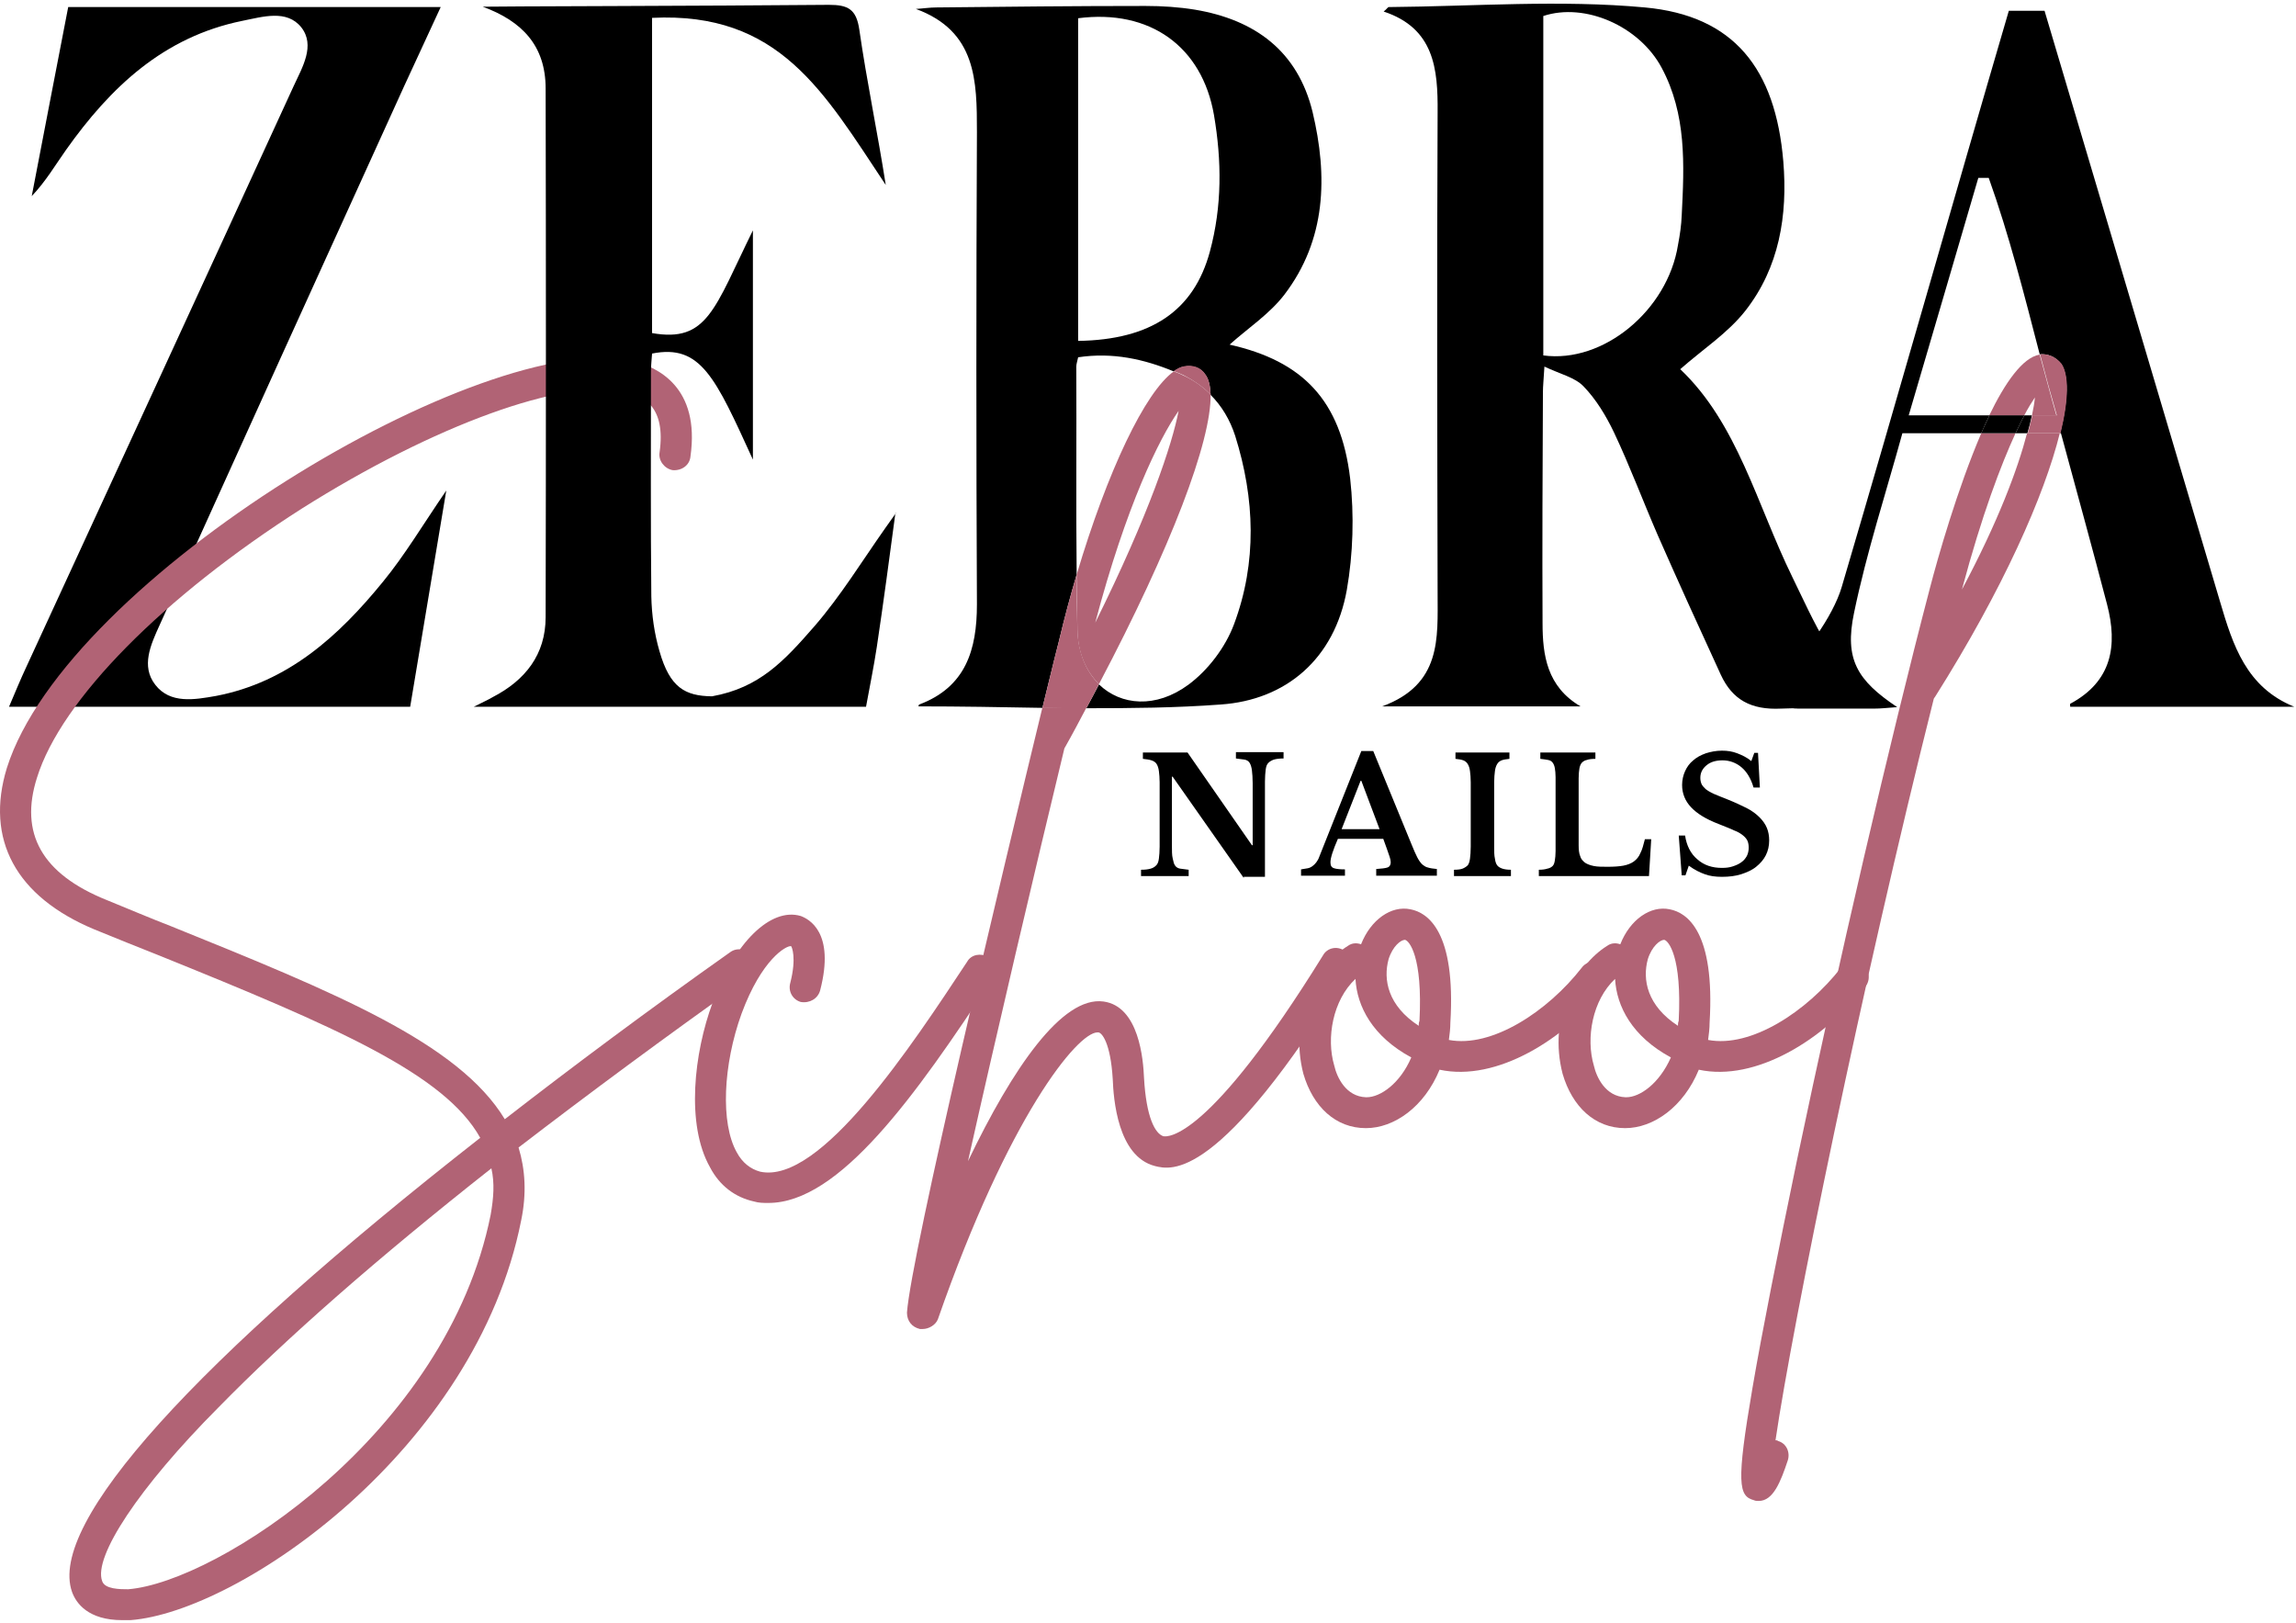
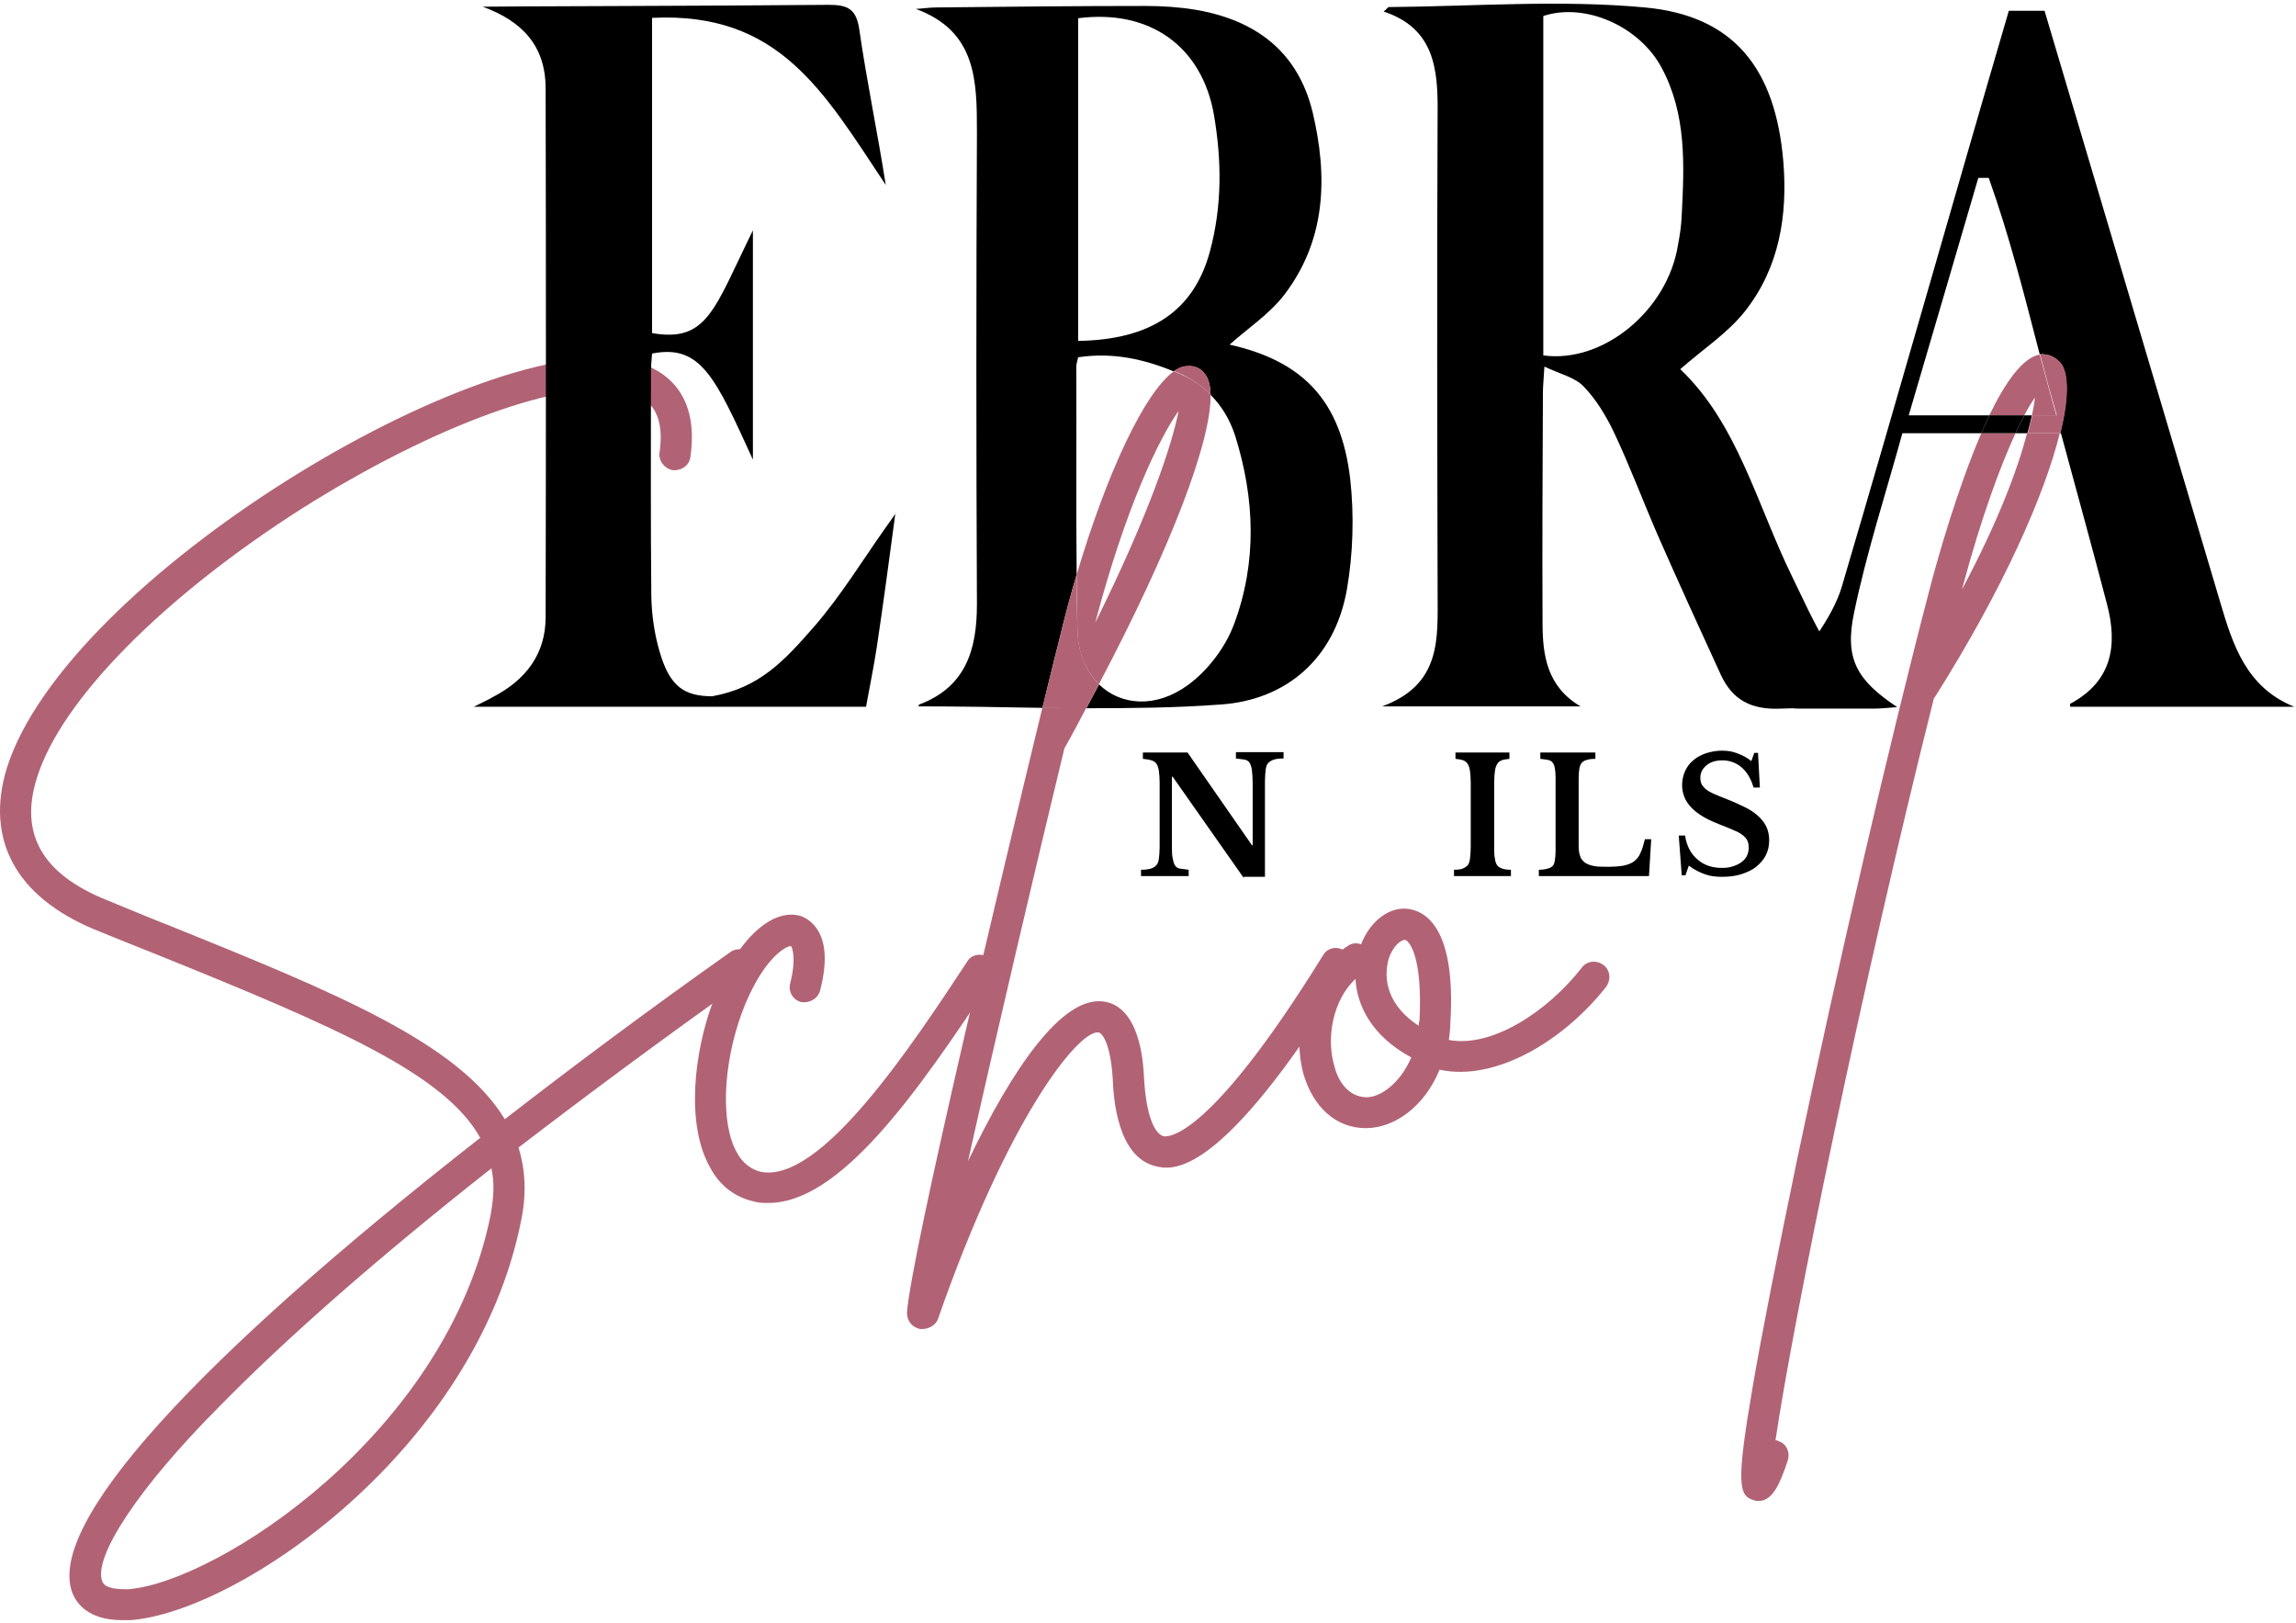
<svg xmlns="http://www.w3.org/2000/svg" width="617" height="436" viewBox="0 0 617 436" fill="none">
  <path d="M505.828 189.9C493.728 182.3 486.928 165.8 481.628 155C472.128 135.6 466.928 113.8 451.528 99.2C457.528 93.9 464.328 89.5 469.028 83.5C478.128 71.9 480.428 57.9 479.228 43.4C477.128 18.4 465.928 4.2 442.028 2C419.328 -0.1 396.228 1.7 373.228 1.9C372.928 1.9 372.728 2.4 371.828 3.1C385.428 7.6 386.428 18.5 386.328 30.2C386.128 73.3 386.228 116.4 386.328 159.5C386.328 171.5 387.428 183.9 371.428 189.8H424.728C415.728 184.5 414.528 176.1 414.528 167.4C414.428 146.7 414.528 126 414.628 105.4C414.628 103.7 414.828 102 415.028 98.5C419.228 100.5 423.228 101.4 425.528 103.8C428.928 107.3 431.628 111.8 433.728 116.2C438.028 125.3 441.528 134.7 445.528 143.9C451.028 156.4 456.728 168.9 462.428 181.3C465.528 188 470.528 190.8 478.628 190.4C485.928 190.1 505.828 189.9 505.828 189.9ZM414.728 95.5V4.3C425.928 0.6 440.528 7 446.528 18.2C453.228 30.7 452.628 44.2 451.928 57.8C451.828 60.5 451.428 63.2 450.928 65.8C448.128 83.4 430.828 97.7 414.728 95.5Z" fill="black" />
-   <path d="M2.428 189.9C4.128 185.9 5.528 182.5 7.028 179.3C31.028 127.2 55.028 75.2 78.928 23.1C81.228 18.1 84.828 12.2 80.928 7.3C77.028 2.5 70.628 4.5 65.128 5.6C43.928 9.9 29.628 23.5 17.728 40.3C14.828 44.4 12.328 48.7 8.528 52.7C11.728 35.9 15.028 19.1 18.328 1.9H118.428C115.028 9.3 111.828 16.2 108.628 23.1C86.628 71.4 64.728 119.7 42.828 168.1C40.528 173.2 37.828 179 41.728 184C45.728 189.2 52.328 188 58.028 187C77.428 183.3 91.028 170.9 102.928 156.3C108.828 149.1 113.628 141 119.928 131.8C116.528 152.1 113.428 170.8 110.228 189.9H2.428Z" fill="black" />
  <path d="M201.951 256.928C200.651 254.928 198.051 254.528 196.251 255.828C174.051 271.528 153.951 286.528 135.651 300.728C123.251 280.228 90.151 266.728 45.851 248.828C40.151 246.628 34.551 244.228 28.651 241.828C11.251 234.828 5.151 223.928 9.951 208.928C16.451 188.028 43.951 160.328 81.151 136.628C116.651 114.228 151.551 101.528 167.851 105.228C173.051 106.328 178.951 109.328 177.251 121.528C176.851 123.728 178.551 125.928 180.751 126.328C183.151 126.528 185.351 125.028 185.551 122.628C188.151 104.128 176.851 98.628 169.851 96.928C130.151 88.028 17.951 155.328 1.851 206.328C-4.049 225.528 4.251 240.928 25.351 249.728C31.251 252.128 37.151 254.528 42.751 256.728C90.251 275.928 119.451 288.528 129.051 305.728C52.051 366.028 12.851 409.228 19.351 427.728C20.451 430.828 23.751 435.328 32.851 435.328C33.551 435.328 34.351 435.328 35.051 435.328C64.251 433.128 127.851 389.528 140.051 327.928C141.551 320.728 141.151 314.228 139.351 308.328C157.851 294.128 178.351 278.928 201.051 262.828C203.051 261.228 203.551 258.628 201.951 256.928ZM131.851 326.428C120.051 385.228 58.351 425.128 34.451 427.028C32.251 427.028 28.151 427.028 27.451 424.828C25.051 418.328 37.251 399.728 58.651 378.228C76.751 359.728 101.351 338.128 132.051 313.928C132.951 317.928 132.651 321.828 131.851 326.428Z" fill="#B16375" />
  <path d="M265.59 257.128C263.59 256.028 260.99 256.428 259.89 258.428C245.09 280.828 220.49 318.328 204.29 314.828C201.69 314.128 199.49 312.428 197.99 309.628C193.59 301.828 194.29 286.128 199.29 272.328C204.69 257.728 211.29 254.028 212.59 254.228C212.79 254.428 214.09 257.328 212.39 264.028C211.69 266.428 213.09 268.628 215.19 269.228C217.59 269.628 219.79 268.328 220.39 266.128C224.49 250.428 217.29 246.928 215.19 246.128C207.09 243.728 197.29 253.328 191.49 269.428C186.49 282.928 184.29 302.128 190.79 313.628C193.39 318.628 197.59 321.728 202.59 322.828C203.89 323.228 205.19 323.228 206.49 323.228C225.49 323.228 245.89 294.728 266.79 262.828C268.19 261.028 267.49 258.428 265.59 257.128Z" fill="#B16375" />
  <path d="M289.328 154.4C289.128 135.8 289.328 117.2 289.228 98.5C289.228 97.8 289.528 97 289.728 96C299.028 94.6 307.428 96.5 315.428 99.8C316.428 99.1 317.328 98.6 318.228 98.5C320.428 98.1 322.628 98.7 323.928 100.7C324.828 101.9 325.228 103.7 325.328 106.1C328.328 109.1 330.528 112.8 331.928 117.1C337.228 134 337.828 151.1 331.628 167.7C329.328 173.9 324.628 180.1 319.328 184C310.628 190.4 301.228 189.6 295.328 183.9C294.228 186 293.128 188.1 291.928 190.3C304.028 190.3 316.028 190.2 328.028 189.3C345.628 188.1 358.628 177 361.928 158.5C363.628 148.8 363.928 138.4 362.828 128.6C360.328 107.5 350.028 97 330.428 92.6C335.328 88.2 341.128 84.4 345.128 79.2C356.428 64.4 356.828 47.3 352.728 30.1C348.728 13.7 337.228 5.3 321.128 2.6C316.828 1.9 312.328 1.6 307.828 1.6C289.128 1.6 270.328 1.8 251.628 2C249.828 2 247.928 2.3 246.128 2.4C262.428 8.4 262.528 21.7 262.528 35.5C262.328 77.8 262.328 120.1 262.528 162.4C262.528 174.6 259.528 184.6 247.028 189.3C246.828 189.4 246.828 189.9 246.828 189.8C257.928 189.8 269.028 190 280.128 190.2C282.728 179.5 284.428 172.7 284.528 172.4C286.028 166.1 287.628 160.1 289.328 154.4ZM289.728 4.9C309.028 2.4 323.028 12.5 326.228 30.9C328.328 43.2 328.428 55.4 325.128 67.6C320.828 83.5 309.328 91.3 289.728 91.6V4.9Z" fill="black" />
  <path d="M325.328 106C323.228 103.9 320.728 102.1 317.828 100.8C317.028 100.4 316.228 100.1 315.428 99.8C307.728 105.3 297.628 126.5 289.328 154.4C289.428 159.4 289.428 164.3 289.528 169.2C289.628 175.5 291.928 180.5 295.328 183.8C314.728 147 325.528 118.6 325.328 106ZM294.328 167.3C302.628 135.9 311.528 117.8 316.728 110.4C315.028 119.2 308.928 137.9 294.328 167.3Z" fill="#B16375" />
  <path d="M361.228 255.4C359.228 254.1 356.628 254.7 355.528 256.7C324.628 306.6 313.728 305.5 312.628 305.3C310.428 304.6 308.028 300.3 307.428 289.6C307.228 284.8 306.128 270.4 296.528 269.1C285.428 267.6 272.128 287 260.128 312C267.528 278.9 278.228 233.3 286.028 201.1C288.128 197.4 290.028 193.8 291.928 190.2C288.028 190.2 284.028 190.1 280.128 190.1C269.828 232.5 244.828 337.1 243.728 352.7C243.728 354.9 245.028 356.6 247.228 357.1C247.428 357.1 247.628 357.1 247.928 357.1C249.628 357.1 251.428 356 252.028 354.5C271.028 300 289.528 277.4 294.928 277.4C295.128 277.4 295.128 277.4 295.128 277.4C296.028 277.4 298.428 280 299.028 290C299.228 295.2 300.328 310.7 310.328 313.3C314.728 314.4 327.528 317.7 362.428 261C363.828 259.1 363.128 256.5 361.228 255.4Z" fill="#B16375" />
  <path d="M325.328 106C325.228 103.6 324.828 101.8 323.928 100.6C322.628 98.6 320.428 98 318.228 98.4C317.328 98.6 316.328 99 315.428 99.7C316.228 100 317.028 100.4 317.828 100.7C320.628 102.1 323.228 103.9 325.328 106Z" fill="#B16375" />
  <path d="M295.328 183.8C291.928 180.5 289.728 175.5 289.528 169.2C289.428 164.3 289.328 159.3 289.328 154.4C287.628 160.1 286.028 166.1 284.528 172.4C284.428 172.7 282.728 179.5 280.128 190.2C284.028 190.3 288.028 190.3 291.928 190.3C293.128 188.1 294.228 186 295.328 183.8Z" fill="#B16375" />
  <path d="M430.954 259.328C428.954 257.828 426.354 258.228 425.054 260.028C415.854 271.828 400.854 281.628 389.354 279.428C389.554 277.928 389.754 276.328 389.754 274.828C391.254 250.228 383.654 245.228 379.054 244.328C373.854 243.228 368.354 247.128 365.754 253.728C364.654 253.328 363.354 253.328 362.254 254.128C353.554 259.528 346.354 273.528 350.254 288.528C352.854 297.428 358.954 303.128 367.054 303.128C374.654 303.128 382.754 297.428 386.854 287.428C402.154 290.728 420.454 279.328 431.554 265.228C433.054 263.228 432.654 260.628 430.954 259.328ZM367.254 294.828C367.054 294.828 367.054 294.828 367.054 294.828C361.654 294.628 359.254 289.428 358.554 286.328C356.354 278.928 358.154 268.728 364.254 263.028C364.654 270.428 368.854 278.528 379.254 284.128C376.254 291.128 370.954 294.828 367.254 294.828ZM381.454 274.328C381.254 274.728 381.254 275.228 381.254 275.628C372.954 270.228 371.654 263.228 373.154 257.728C374.254 254.228 376.454 252.528 377.554 252.528C378.654 252.728 382.354 256.928 381.454 274.328Z" fill="#B16375" />
-   <path d="M500.616 259.328C498.616 257.828 496.016 258.228 494.716 260.028C485.516 271.828 470.516 281.628 459.016 279.428C459.216 277.928 459.416 276.328 459.416 274.828C460.916 250.228 453.316 245.228 448.716 244.328C443.516 243.228 438.016 247.128 435.416 253.728C434.316 253.328 433.016 253.328 431.916 254.128C423.216 259.528 416.016 273.528 419.916 288.528C422.516 297.428 428.616 303.128 436.716 303.128C444.316 303.128 452.416 297.428 456.516 287.428C471.816 290.728 490.116 279.328 501.216 265.228C502.816 263.228 502.316 260.628 500.616 259.328ZM437.016 294.828C436.816 294.828 436.816 294.828 436.816 294.828C431.416 294.628 429.016 289.428 428.316 286.328C426.116 278.928 427.916 268.728 434.016 263.028C434.416 270.428 438.616 278.528 449.016 284.128C445.916 291.128 440.716 294.828 437.016 294.828ZM451.116 274.328C450.916 274.728 450.916 275.228 450.916 275.628C442.616 270.228 441.316 263.228 442.816 257.728C443.916 254.228 446.116 252.528 447.216 252.528C448.316 252.728 452.016 256.928 451.116 274.328Z" fill="#B16375" />
  <path d="M596.628 161.8C580.528 107.5 549.428 2.9 549.428 2.9H539.828C524.328 55.8 510.528 104.8 494.928 157.7C492.528 165.8 484.928 176.1 477.128 183.8C474.428 186.4 478.128 190.4 483.228 190.4C491.528 190.4 498.028 190.4 503.628 190.4C505.428 190.4 507.128 190.2 509.828 190C499.028 182.8 495.628 177.1 498.228 164.7C501.628 148.3 506.828 132.4 511.228 116.4H532.428C533.128 114.8 533.828 113.2 534.628 111.6H512.928C519.128 90.4 525.428 69.1 531.628 47.8C532.528 47.8 533.528 47.8 534.428 47.8C539.928 63.2 543.928 79 548.128 95.2C550.328 95 552.428 95.9 553.928 97.8C555.928 100.9 555.828 107.3 553.628 116.4H553.828C558.028 131.9 562.228 147.1 566.228 162.4C569.128 173.5 567.528 183.1 556.328 189.1C556.228 189.2 556.328 189.7 556.328 189.9H616.528C603.628 184.7 600.028 173.3 596.628 161.8Z" fill="black" />
  <path d="M541.628 116.4H544.828C545.328 114.7 545.728 113.1 546.028 111.6H544.028C543.228 113 542.528 114.6 541.628 116.4Z" fill="black" />
  <path d="M546.828 106.8C546.728 108.2 546.428 109.8 546.028 111.7H552.628C551.028 106.2 549.628 100.7 548.128 95.3H548.028C543.528 96.1 538.828 102.8 534.528 111.7H543.928C545.028 109.6 546.028 108 546.828 106.8Z" fill="#B16375" />
  <path d="M527.228 158.4C532.628 138.2 537.728 124.9 541.628 116.4H532.428C526.028 131.3 520.728 149.9 518.628 158C507.728 199.6 494.028 258.7 482.928 311.6C477.728 336.7 473.528 357.8 470.928 373C466.528 398.7 467.228 402 471.328 403.1C471.728 403.3 472.228 403.3 472.628 403.3C476.528 403.3 478.528 398.1 480.428 392.4C481.128 390.2 480.028 387.8 477.828 387.2C477.628 387 477.428 387 477.128 387C481.728 355.6 500.428 264.3 519.628 187.9C519.628 187.7 519.828 187.5 520.028 187.2C538.328 158.2 549.428 133 553.528 116.4H544.728C542.228 126 537.028 140 527.228 158.4Z" fill="#B16375" />
  <path d="M544.028 111.6H534.628C533.928 113.1 533.128 114.7 532.428 116.4H541.628C542.528 114.6 543.228 113 544.028 111.6Z" fill="black" />
  <path d="M554.028 97.8C552.528 95.9 550.328 95 548.228 95.2C549.628 100.6 551.128 106.1 552.728 111.6H546.128C545.828 113 545.428 114.6 544.928 116.4H553.728C555.928 107.4 556.028 100.9 554.028 97.8Z" fill="#B16375" />
  <path d="M240.628 137.8C239.028 149.8 237.428 161.8 235.628 173.8C234.828 179.1 233.728 184.4 232.728 189.9H127.328C129.928 188.6 131.228 188 132.428 187.3C141.128 182.8 146.628 175.9 146.628 165.8C146.728 118.5 146.728 71.1 146.628 23.8C146.628 12.3 140.328 5.7 129.728 1.8C131.528 1.7 191.228 1.6 222.728 1.3C227.828 1.3 230.128 2.4 230.928 8C232.928 21.9 235.828 35.6 238.028 49.7C221.328 24.6 209.428 3.1 175.228 4.8V89.5C190.128 92.1 191.928 83 202.328 61.9V123.5C192.228 101.4 188.328 92.4 175.228 95C175.128 96.6 174.928 98.2 174.928 99.9C174.928 120 174.828 140.1 175.028 160.2C175.128 165.2 175.828 170.2 177.228 175C180.028 184.8 184.128 187 191.328 187.1C204.128 184.8 210.728 177.6 218.928 168.2C225.928 160.1 231.628 150.8 237.828 142C238.828 140.6 239.728 139.3 240.728 137.9L240.628 137.8Z" fill="black" />
  <path d="M334.228 235.9L315.128 208.7H314.928V227.2C314.928 228.6 314.928 229.8 315.128 230.6C315.328 231.4 315.428 232.1 315.728 232.5C316.028 233 316.528 233.3 317.128 233.4C317.728 233.5 318.528 233.6 319.428 233.7V235.4H306.628V233.7C307.728 233.7 308.528 233.6 309.228 233.4C309.928 233.2 310.328 232.9 310.728 232.5C311.128 232.1 311.328 231.5 311.428 230.7C311.528 229.9 311.628 228.8 311.628 227.5V210.2C311.628 209 311.528 208 311.428 207.2C311.328 206.4 311.128 205.8 310.828 205.3C310.528 204.8 310.028 204.5 309.428 204.3C308.828 204.1 308.028 204 307.128 203.9V202.2H319.128L336.428 227.1H336.628V210.4C336.628 209 336.528 207.9 336.428 207C336.328 206.2 336.128 205.5 335.828 205C335.528 204.5 335.028 204.2 334.428 204.1C333.828 204 333.028 203.9 332.128 203.8V202.1H344.928V203.8C343.828 203.8 343.028 203.9 342.328 204.1C341.728 204.3 341.228 204.6 340.828 205C340.428 205.4 340.228 206 340.128 206.8C340.028 207.6 339.928 208.7 339.928 210V235.6H334.228V235.9Z" fill="black" />
-   <path d="M371.728 225.4H359.528C358.228 228.4 357.528 230.5 357.528 231.7C357.528 232.6 357.828 233.1 358.528 233.3C359.128 233.5 360.128 233.6 361.428 233.6V235.3H349.628V233.6C350.328 233.5 350.928 233.4 351.428 233.3C351.928 233.2 352.328 233 352.728 232.7C353.128 232.4 353.428 232.1 353.728 231.7C354.028 231.3 354.328 230.8 354.528 230.2L365.828 201.8H369.028L379.328 226.9C379.928 228.4 380.428 229.5 380.828 230.3C381.228 231.1 381.728 231.8 382.128 232.2C382.628 232.6 383.128 233 383.728 233.1C384.328 233.3 385.128 233.4 386.128 233.5V235.3H369.828V233.5C371.228 233.4 372.228 233.3 372.828 233.1C373.428 232.9 373.728 232.4 373.728 231.7C373.728 231.3 373.628 230.8 373.428 230.2C373.228 229.6 372.928 228.8 372.628 227.9L371.728 225.4ZM360.528 222.8H370.728L365.828 209.8H365.628L360.528 222.8Z" fill="black" />
  <path d="M406.128 235.4H390.728V233.7C391.728 233.7 392.528 233.6 393.028 233.4C393.528 233.2 394.028 232.9 394.428 232.5C394.728 232.1 394.928 231.5 395.028 230.7C395.128 229.9 395.228 228.8 395.228 227.5V210.2C395.228 209 395.128 208 395.028 207.2C394.928 206.4 394.728 205.8 394.428 205.3C394.128 204.8 393.728 204.5 393.228 204.3C392.728 204.1 392.028 204 391.128 203.9V202.2H405.628V203.9C404.728 204 404.028 204.1 403.528 204.3C403.028 204.5 402.628 204.8 402.328 205.3C402.028 205.8 401.828 206.4 401.728 207.2C401.628 208 401.528 209 401.528 210.2V227.5C401.528 228.8 401.528 229.9 401.728 230.7C401.828 231.5 402.028 232.1 402.328 232.5C402.628 232.9 403.128 233.2 403.728 233.4C404.328 233.6 405.128 233.7 406.028 233.7V235.4H406.128Z" fill="black" />
  <path d="M443.128 235.4H413.528V233.7C414.428 233.7 415.228 233.6 415.828 233.4C416.428 233.3 416.928 233 417.228 232.7C417.528 232.4 417.728 231.9 417.828 231.2C417.928 230.5 418.028 229.8 418.028 228.7V208.8C418.028 207.8 417.928 207 417.828 206.4C417.728 205.8 417.528 205.3 417.228 204.9C416.928 204.5 416.528 204.3 416.028 204.2C415.528 204.1 414.828 204 413.928 203.9V202.2H428.728V203.9C427.728 203.9 426.928 204 426.428 204.2C425.828 204.3 425.428 204.6 425.028 205C424.728 205.4 424.528 205.9 424.428 206.5C424.328 207.2 424.228 208 424.228 209.1V227.1C424.228 228.3 424.328 229.3 424.628 230C424.828 230.8 425.328 231.3 425.928 231.8C426.528 232.2 427.328 232.5 428.328 232.7C429.328 232.9 430.628 232.9 432.028 232.9C433.728 232.9 435.128 232.8 436.228 232.6C437.328 232.4 438.328 232 439.028 231.5C439.828 230.9 440.428 230.2 440.828 229.2C441.328 228.3 441.628 227 442.028 225.5H443.728L443.128 235.4Z" fill="black" />
  <path d="M451.128 224.5H452.828C453.228 227.2 454.328 229.4 456.128 230.9C457.928 232.5 460.128 233.2 462.728 233.2C463.828 233.2 464.728 233.1 465.628 232.8C466.528 232.5 467.228 232.2 467.928 231.7C468.628 231.2 469.028 230.7 469.428 230C469.728 229.4 469.928 228.6 469.928 227.8C469.928 227.1 469.828 226.5 469.628 226C469.428 225.5 469.028 225 468.428 224.5C467.828 224 467.028 223.5 465.928 223.1C464.928 222.6 463.528 222.1 461.828 221.4C458.428 220.1 456.028 218.6 454.428 216.9C452.828 215.2 452.028 213.2 452.028 210.9C452.028 209.6 452.328 208.3 452.828 207.2C453.328 206.1 454.028 205.1 455.028 204.3C455.928 203.5 457.028 202.9 458.428 202.4C459.728 202 461.128 201.7 462.728 201.7C464.228 201.7 465.528 201.9 466.828 202.4C468.128 202.9 469.428 203.5 470.628 204.5L471.428 202.3H472.428L472.928 211.6H471.228C470.528 209.2 469.428 207.4 468.028 206.2C466.628 205 464.828 204.3 462.928 204.3C461.128 204.3 459.728 204.7 458.628 205.6C457.528 206.5 456.928 207.6 456.928 209C456.928 209.6 457.028 210.1 457.228 210.6C457.428 211.1 457.828 211.5 458.328 212C458.828 212.4 459.628 212.9 460.528 213.3C461.428 213.7 462.728 214.2 464.228 214.8C466.228 215.6 467.928 216.4 469.328 217.1C470.728 217.8 471.928 218.7 472.828 219.6C473.728 220.5 474.428 221.5 474.828 222.5C475.228 223.5 475.428 224.6 475.428 225.8C475.428 227.3 475.128 228.6 474.528 229.8C473.928 231 473.028 232 471.928 232.9C470.828 233.8 469.428 234.4 467.928 234.9C466.328 235.4 464.628 235.6 462.728 235.6C461.028 235.6 459.428 235.4 458.128 234.9C456.728 234.4 455.328 233.7 453.828 232.6L452.928 235.2H451.928L451.128 224.5Z" fill="black" />
</svg>